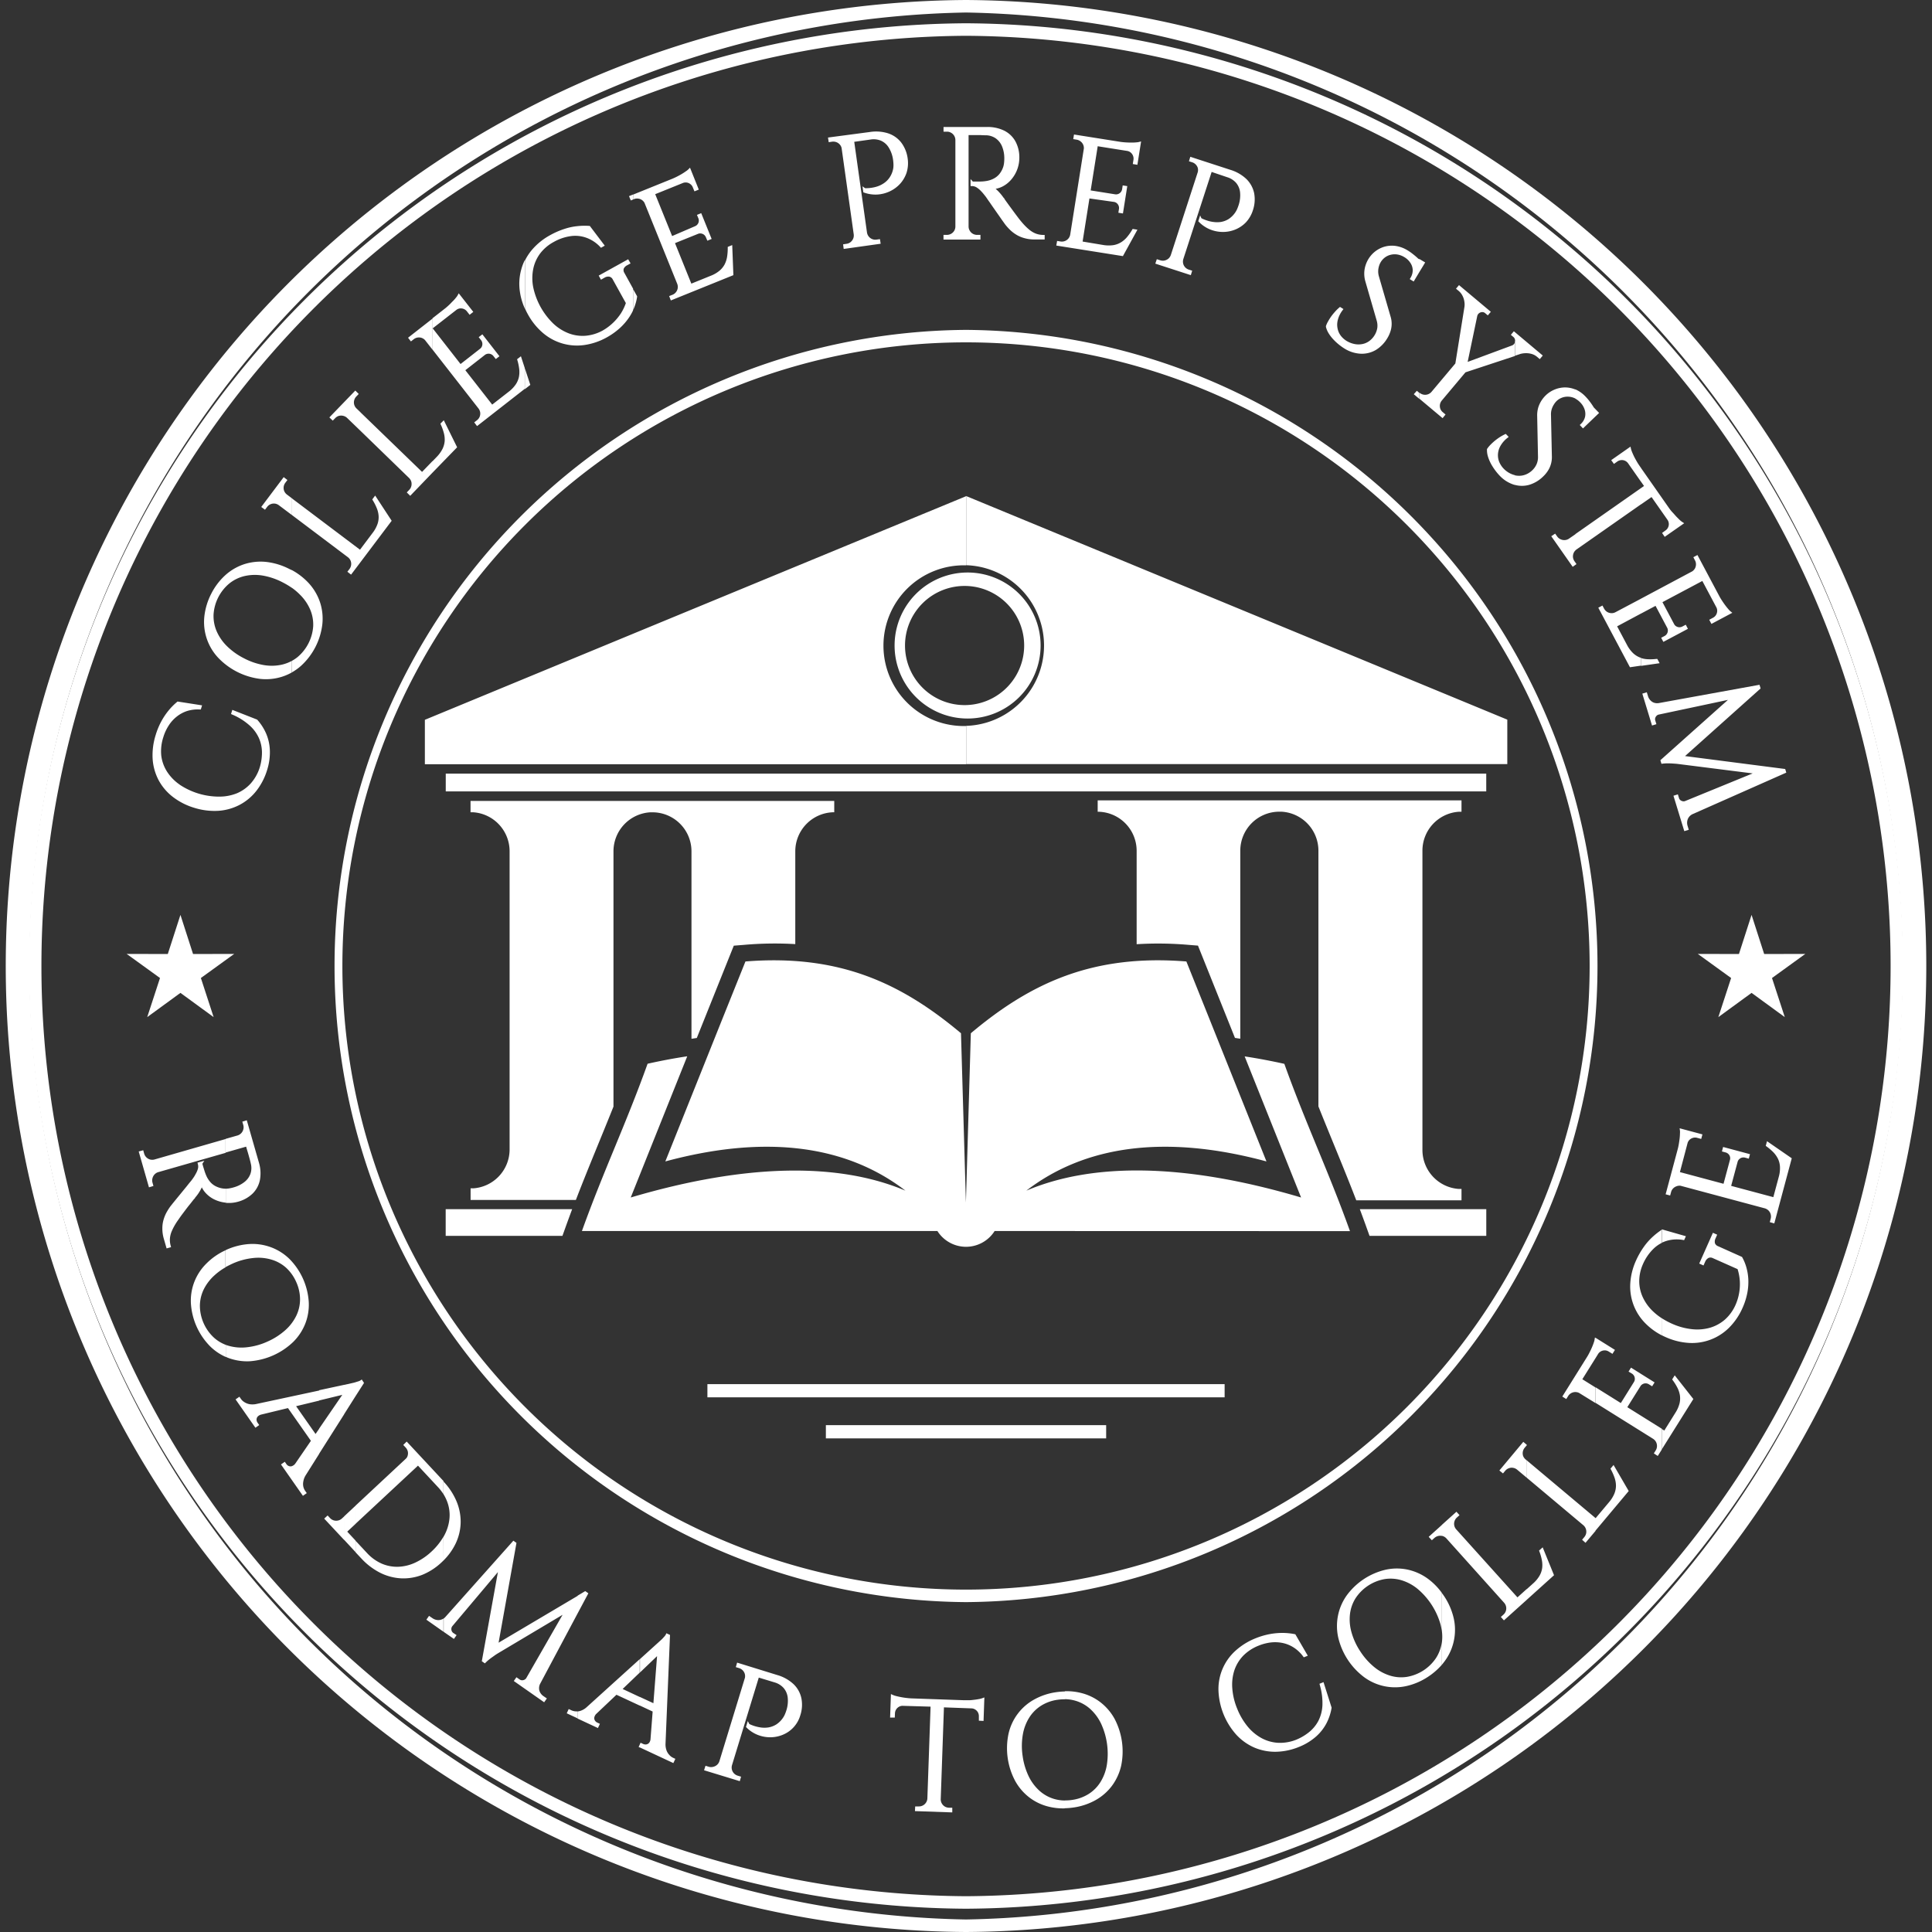
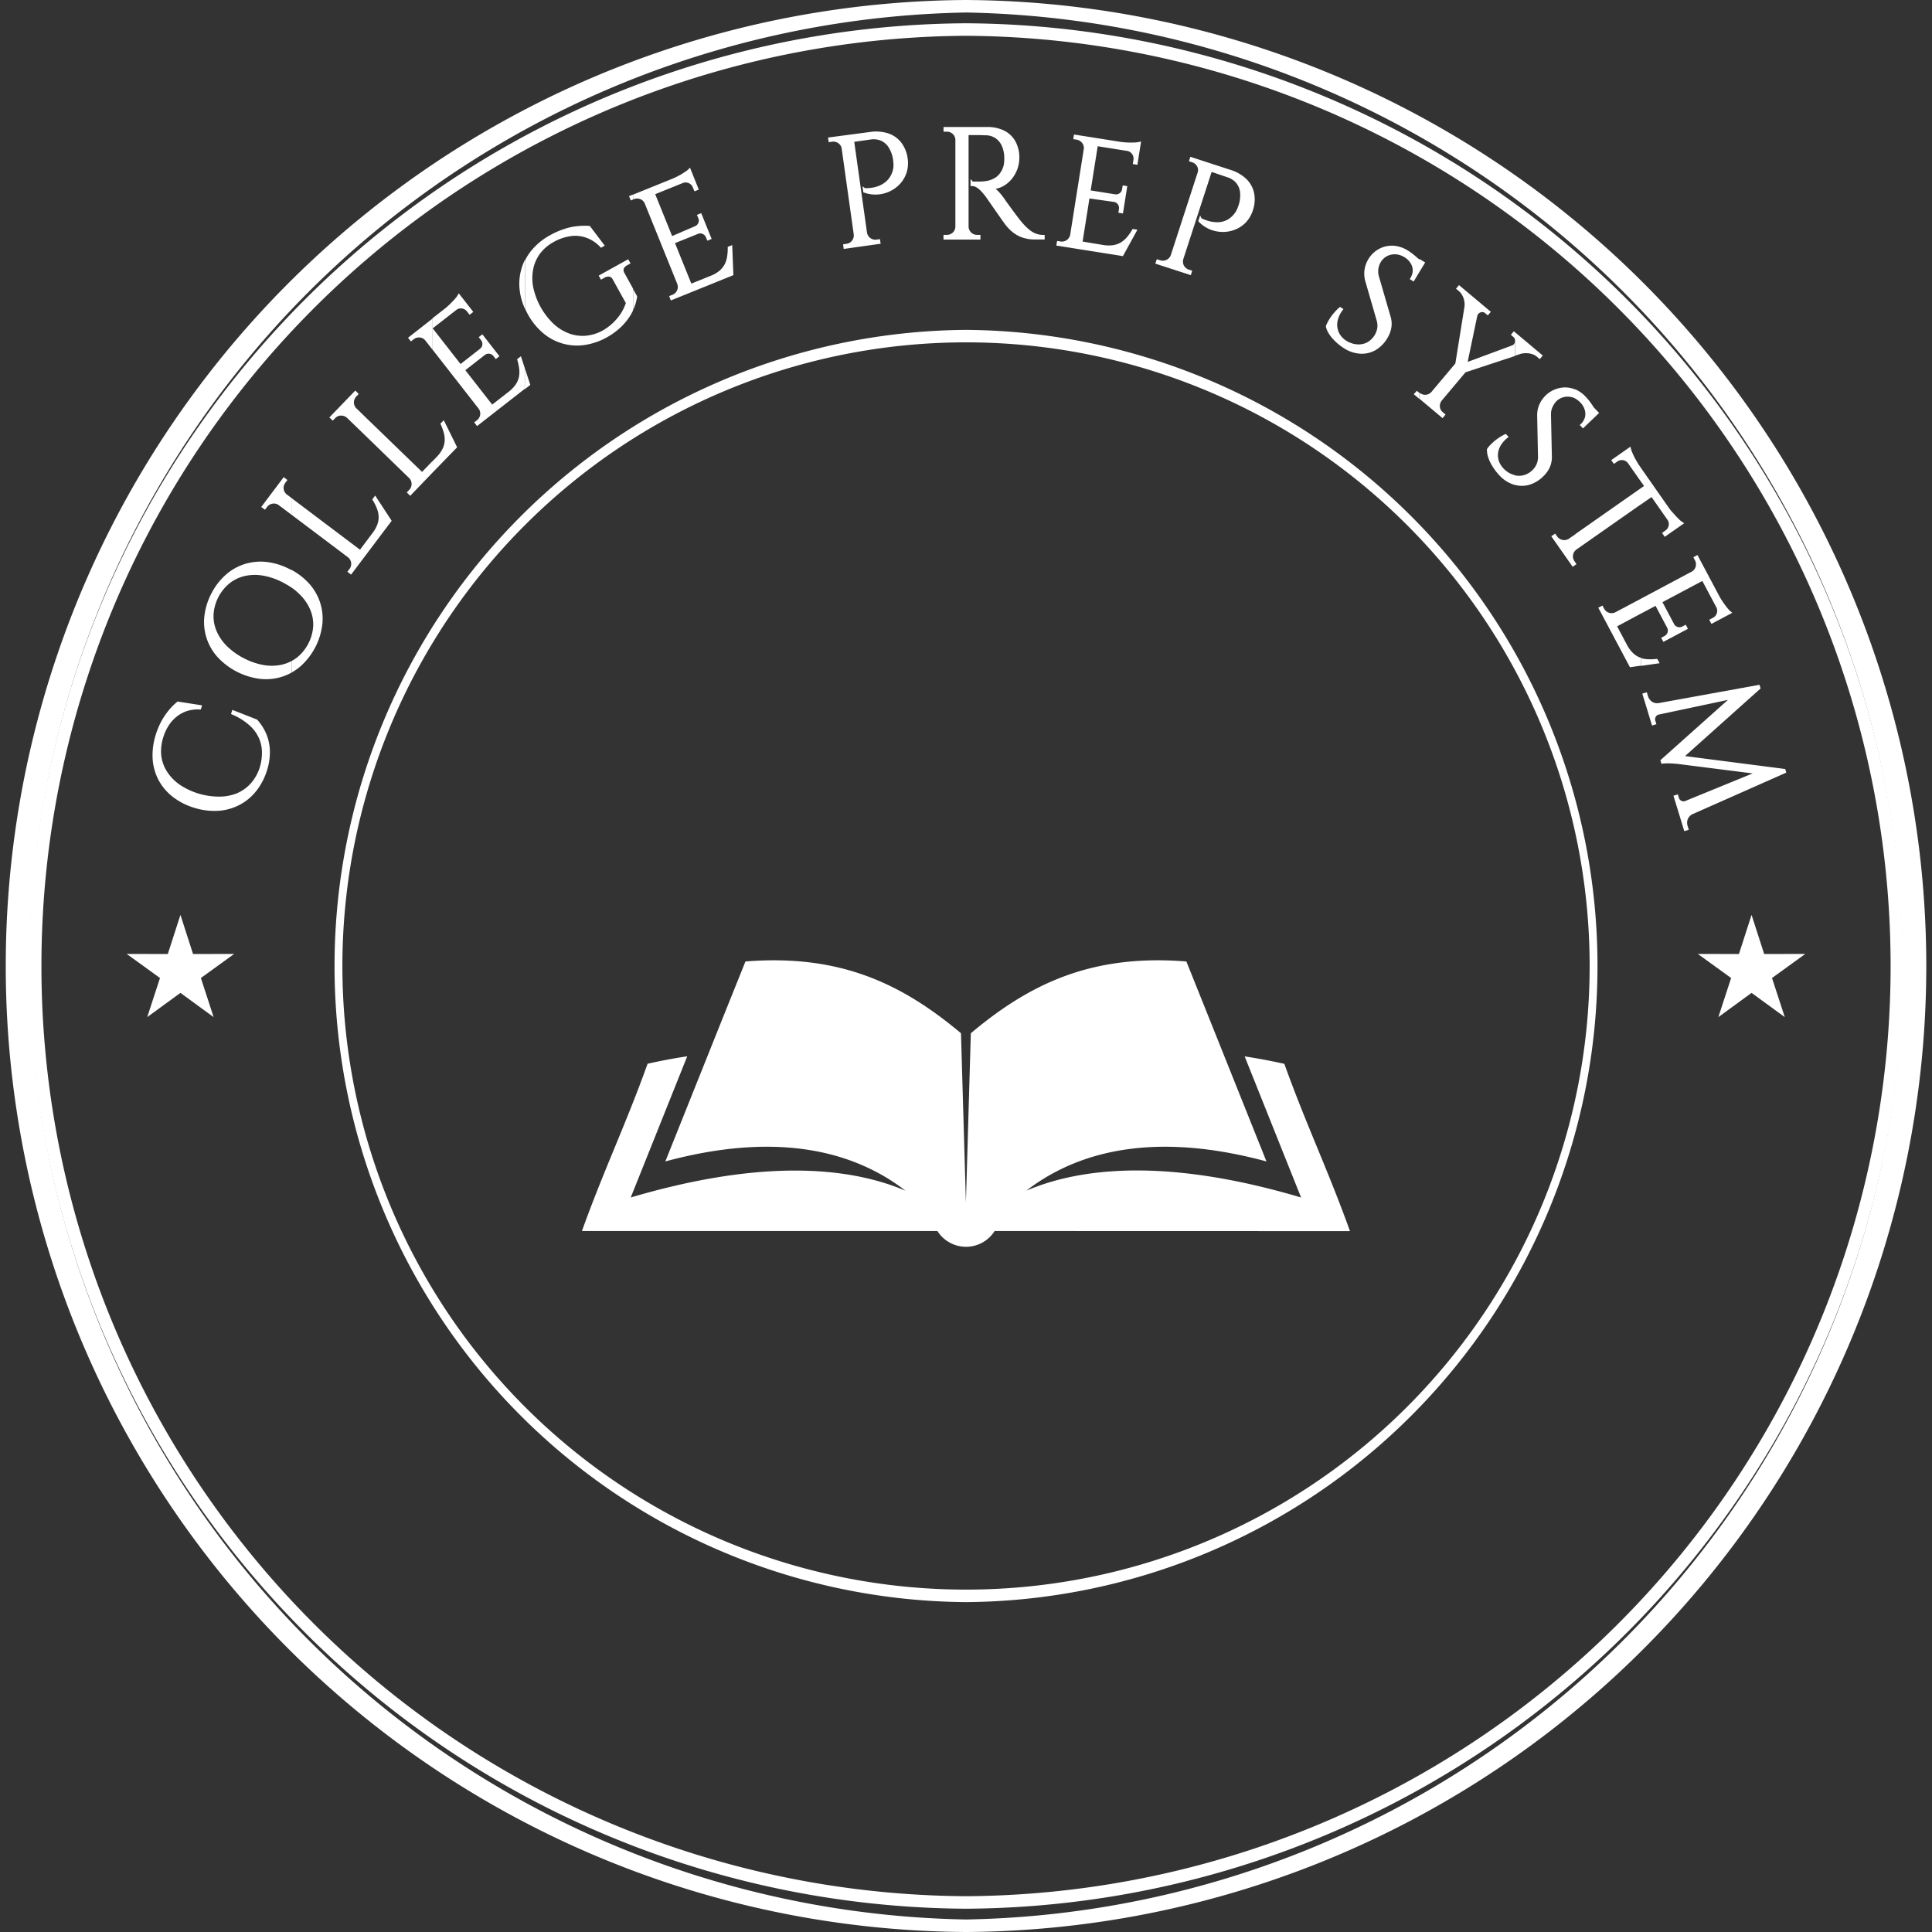
<svg xmlns="http://www.w3.org/2000/svg" id="Layer_1" data-name="Layer 1" viewBox="0 0 565.23 565.23">
  <rect x="0" y="0" width="565.23" height="565.23" fill="#333333" stroke="none" />
  <defs>
    <style>
      .cls-1, .cls-2 {
        fill: #fff;
      }

      .cls-2 {
        fill-rule: evenodd;
      }
    </style>
  </defs>
  <g>
    <path class="cls-1" d="M298.14,138.94a282.62,282.62,0,0,1,0,565.23v-3.66a279,279,0,0,0,0-557.91Zm0,0h0v3.66h0a279,279,0,0,0,0,557.91h0v3.66h0a282.62,282.62,0,0,1,0-565.23Z" transform="translate(-15.52 -138.94)" />
    <path class="cls-1" d="M298.14,145.75a275.81,275.81,0,0,1,0,551.61V693.7a272.15,272.15,0,0,0,0-544.29Zm0,0h0v3.66h0a272.15,272.15,0,0,0,0,544.29h0v3.66h0a275.81,275.81,0,0,1,0-551.61Z" transform="translate(-15.52 -138.94)" />
-     <path class="cls-1" d="M298.14,235.45a186.11,186.11,0,0,1,0,372.21V604a182.45,182.45,0,0,0,0-364.9Zm0,0h0v3.65h0a182.45,182.45,0,0,0,0,364.9h0v3.66h0a186.11,186.11,0,0,1,0-372.21Z" transform="translate(-15.52 -138.94)" />
+     <path class="cls-1" d="M298.14,235.45a186.11,186.11,0,0,1,0,372.21V604a182.45,182.45,0,0,0,0-364.9Zh0v3.65h0a182.45,182.45,0,0,0,0,364.9h0v3.66h0a186.11,186.11,0,0,1,0-372.21Z" transform="translate(-15.52 -138.94)" />
    <g>
      <polygon class="cls-2" points="52.79 267.66 56.48 279.11 68.51 279.08 58.77 286.13 62.5 297.57 52.79 290.48 43.07 297.57 46.81 286.13 37.06 279.08 49.09 279.11 52.79 267.66" />
      <polygon class="cls-2" points="512.44 267.66 516.13 279.11 528.16 279.08 518.42 286.13 522.16 297.57 512.44 290.48 502.72 297.57 506.46 286.13 496.72 279.08 508.75 279.11 512.44 267.66" />
    </g>
-     <path class="cls-2" d="M257.14,559.75h82v-3.87h-82v3.87Zm-34.66-12H373.8v-3.87H222.48Z" transform="translate(-15.52 -138.94)" />
-     <path class="cls-2" d="M298.14,284.05l95,39.24,63.36,26.19v13H298.14V351.3a23.51,23.51,0,0,0,0-47V284.05Zm0,86.43v-5.21h152.2v5.21Zm0-21.33a21.36,21.36,0,1,0,0-42.71v3.93a17.43,17.43,0,0,1,0,34.85v3.93ZM416.2,500.5h34.15v-7.8h-37q.88,2.35,1.74,4.73l1.1,3.07Zm15.47-25.15h0V387.82a11.41,11.41,0,0,1,10.63-11.39l.8,0v-3.33H336.66v3.33h.4a11.44,11.44,0,0,1,11,11.42v27.33a102.8,102.8,0,0,1,14.94.17l3,.24,10.82,27,1.56.24v-55a11.42,11.42,0,0,1,11.43-11.42h.62a11.43,11.43,0,0,1,10.81,11.41v74.82c3.66,9.16,7.52,18.24,11.07,27.46H443.1v-3.32l-.8,0A11.43,11.43,0,0,1,431.67,475.35ZM298.14,362.53H139.82v-13l63.36-26.19,95-39.24v20.24h0a23.51,23.51,0,1,0,0,47h0v11.23Zm0-56.09h0a21.36,21.36,0,0,0,0,42.71h0v-3.93h0a17.43,17.43,0,1,1,0-34.85h0v-3.93Zm0,58.83v5.21H145.93v-5.21ZM145.93,500.5h34.14l1.1-3.07q.86-2.37,1.74-4.73h-37v7.8Zm102.26-85.35V388a11.43,11.43,0,0,1,11-11.42h.4v-3.32H153.18v3.32l.8,0A11.43,11.43,0,0,1,164.61,388v87.38h0A11.41,11.41,0,0,1,154,486.6l-.8,0V490H184c3.52-9.16,7.36-18.2,11-27.31V388a11.43,11.43,0,0,1,10.81-11.41l.62,0A11.42,11.42,0,0,1,217.82,388v54.85l1.56-.24,10.82-27,3-.24A102.93,102.93,0,0,1,248.19,415.15Z" transform="translate(-15.52 -138.94)" />
    <path class="cls-2" d="M306.51,499.09a9.9,9.9,0,0,1-16.74,0h-104c6.41-17.84,12.81-31.1,19.21-48.94q5.9-1.32,11.6-2.18l-16.53,41.31c34.36-10.15,61.15-10.13,80.37-2-17-13.09-40.43-16.61-70.25-8.55l16.61-41.5,6.83-17c27.37-2.18,45.51,6.27,63.06,21l1.44,49.53h0l1.44-49.53c17.54-14.74,35.69-23.19,63.06-21l6.82,17,16.61,41.5c-29.82-8.06-53.24-4.54-70.25,8.55,19.22-8.17,46-8.19,80.38,2L379.66,448q5.71.87,11.61,2.18c6.4,17.84,12.8,31.1,19.2,48.94Z" transform="translate(-15.52 -138.94)" />
    <path class="cls-2" d="M495.63,333.71v-2.25a7.35,7.35,0,0,0,1.86.34,14.89,14.89,0,0,0,2.59-.08l.31,0,.67,1.25-5.43.78Zm0-15.24v-4.39l15-8a2.57,2.57,0,0,0,.79-.88,2.54,2.54,0,0,0,.28-1.15,2.39,2.39,0,0,0-.29-1.17l-.48-.92,1.2-.64,6.48,12.19c.25.44.52.88.8,1.3s.58.86.9,1.28.55.72.86,1.06a4.69,4.69,0,0,0,.62.64l.54.43-6.11,3.25-.64-1.21,1.12-.6a2.3,2.3,0,0,0,.84-.77,2.39,2.39,0,0,0,.36-1.06,2.26,2.26,0,0,0-.18-1.1l-4.16-7.82-11.67,6.2,3.41,6.41a1.59,1.59,0,0,0,.64.67,1.76,1.76,0,0,0,.86.26,1.9,1.9,0,0,0,.91-.21l1-.53.63,1.2-7.18,3.82-.64-1.2,1-.53a1.76,1.76,0,0,0,.67-.63,1.72,1.72,0,0,0,.28-.85,1.74,1.74,0,0,0-.17-.87l-3.43-6.46-4.24,2.25Zm0-32v-4.74l.87-.61-.87-1.24v-4l8.27,11.82c.3.41.62.82,1,1.21s.7.79,1.06,1.17.65.65,1,1a5.63,5.63,0,0,0,.72.57l.57.37L502.55,296l-.77-1.14,1-.73a2.14,2.14,0,0,0,.75-.88,2.16,2.16,0,0,0,.22-1.09,2.2,2.2,0,0,0-.35-1.09l-4.7-6.71-3.1,2.16Zm32.66,78.74-21.51-2.72-.49-.06c-.41-.05-.82-.07-1.23-.1s-1.05-.06-1.57-.06a12.73,12.73,0,0,0-1.51.08l-.38.05-.32-1.05,19.77-17.65L500.79,348a1.29,1.29,0,0,0-.62.35,1.6,1.6,0,0,0-.39.65,1.28,1.28,0,0,0,0,.7l.34,1.11-1.28.39L496,341.87l1.31-.4.35,1.13a2.93,2.93,0,0,0,.68,1.2,2.6,2.6,0,0,0,1.09.73,2.86,2.86,0,0,0,1.42.1l29.43-5.35.33,1.07-22.11,19.79,29.3,3.78.32,1.06L510.76,377.1a2.78,2.78,0,0,0-1.12.89,2.58,2.58,0,0,0-.5,1.22,3,3,0,0,0,.11,1.37l.34,1.12-1.31.4-3.17-10.36,1.29-.4.34,1.11a1.13,1.13,0,0,0,.4.58,1.43,1.43,0,0,0,.68.32,1.2,1.2,0,0,0,.7-.05Zm-32.66-89.31v4l-3.83-5.47a2.26,2.26,0,0,0-.91-.71,2.2,2.2,0,0,0-1.1-.17,2.36,2.36,0,0,0-1.09.4l-1,.72-.8-1.11,5.64-3.95.15.67a6.69,6.69,0,0,0,.29.86c.17.42.36.84.56,1.26s.49.94.75,1.4.52.88.81,1.3l.57.82Zm0,5.83v4.74l-18.94,13.26a3.71,3.71,0,0,0-.29.27v-4.8l19.23-13.47Zm0,32.31v4.39l-7,3.75,2.86,5.38a9.42,9.42,0,0,0,1.77,2.43,6.26,6.26,0,0,0,2,1.29l.42.14v2.25l-3.3.48-9.26-17.42,1.22-.63.48.91a2.61,2.61,0,0,0,.87.94,2.52,2.52,0,0,0,1.18.37,2.35,2.35,0,0,0,1.25-.26l7.56-4Zm-19.23-9.82v-.74l.34.49-.34.25Zm0-48.7v-2.68h0a9.23,9.23,0,0,1,3,2.14,14.7,14.7,0,0,1,1.3,1.54,18.5,18.5,0,0,1,1.1,1.62l1.56,1.61-.72.69-4,3.84-.94-1,.33-.32a4.19,4.19,0,0,0,1.2-2,4.09,4.09,0,0,0-.11-2.22,5.32,5.32,0,0,0-1.29-2.08A6,6,0,0,0,476.4,255.56Zm0-2.68v2.68l-.23-.1a4.92,4.92,0,0,0-1.89-.43,4.58,4.58,0,0,0-1.83.31,4.53,4.53,0,0,0-1.56,1,5.08,5.08,0,0,0-.77,1,5.48,5.48,0,0,0-.62,1.32,5.07,5.07,0,0,0-.22,1.64l.26,12.24a7.3,7.3,0,0,1-1.27,4.33,8.88,8.88,0,0,1-1.29,1.52,9.79,9.79,0,0,1-4.13,2.45,7.86,7.86,0,0,1-4.14,0V278a5.36,5.36,0,0,0,1,.13,5.13,5.13,0,0,0,2.09-.33,5.75,5.75,0,0,0,2-1.27,5.52,5.52,0,0,0,1.29-1.84,5.21,5.21,0,0,0,.39-2.06l-.24-12a8.19,8.19,0,0,1,.31-2.46,8.51,8.51,0,0,1,.92-2,9,9,0,0,1,1.26-1.55,8.27,8.27,0,0,1,2.54-1.68,8.06,8.06,0,0,1,3-.65,7.93,7.93,0,0,1,3.15.61Zm0,42.36V300a2.36,2.36,0,0,0-.49.72,2.71,2.71,0,0,0-.2,1.23,2.5,2.5,0,0,0,.44,1.18l.25.35v.74l-.77.55-6.27-8.95,1.14-.76.59.83a2.39,2.39,0,0,0,1,.82,2.49,2.49,0,0,0,1.2.24,2.45,2.45,0,0,0,1.18-.37l2-1.38Zm-17.69-52.18v-3.94a1.58,1.58,0,0,0,.05-.72,1.05,1.05,0,0,0-.05-.19v-2.07l8.17,6.86-.88,1.05-.84-.71a4.15,4.15,0,0,0-1.48-.79,5.6,5.6,0,0,0-1.68-.24,6.25,6.25,0,0,0-1.62.2Zm0-6.92v2.07a1.28,1.28,0,0,0-.38-.6l-.79-.67.88-1.05.29.25Zm0,3a1.17,1.17,0,0,1-.09.24,1.33,1.33,0,0,1-.72.66l0,0-13,4.82,2.8-13.39a1.43,1.43,0,0,1,.53-.85,1.54,1.54,0,0,1,.92-.33,1.24,1.24,0,0,1,.86.3l.79.66.88-1.05-9.31-7.81-.88,1.05.83.69a4.43,4.43,0,0,1,1.05,1.34,5.21,5.21,0,0,1,.55,1.64,5.06,5.06,0,0,1,.05,1.6l-2.67,16.61-7,8.33a2.49,2.49,0,0,1-1.05.7,2.48,2.48,0,0,1-2.39-.45l0,0v1.79l6.71,5.63.86-1.07-.78-.66a2.35,2.35,0,0,1-.74-1,2.61,2.61,0,0,1-.12-1.24,2.5,2.5,0,0,1,.52-1.16l6.95-8.28,14.51-4.79v-3.94Zm0,38.85v2.87l-.31-.09a9.81,9.81,0,0,1-4.15-2.64,16.39,16.39,0,0,1-1.26-1.5,17.77,17.77,0,0,1-1.22-1.88,12.18,12.18,0,0,1-.9-2.1,6.52,6.52,0,0,1-.32-2.15v-.13l.07-.11a7.55,7.55,0,0,1,.88-1.08c.39-.41.81-.79,1.24-1.16a17.46,17.46,0,0,1,1.47-1.09,13.79,13.79,0,0,1,1.54-.87l.3-.14.85.88-.38.31a7.93,7.93,0,0,0-2,2.28,5.53,5.53,0,0,0-.75,2.44,5.17,5.17,0,0,0,.41,2.39,6.44,6.44,0,0,0,1.54,2.15,6.83,6.83,0,0,0,1.89,1.25,6.47,6.47,0,0,0,1.1.37ZM430.8,218.48v-3.76l1.67,1-.51.86Zm0-3.76v3.76l-1.69,2.82-1.15-.7.23-.39a4.23,4.23,0,0,0,.64-2.26,4,4,0,0,0-.69-2.11,5.3,5.3,0,0,0-1.78-1.68,5.63,5.63,0,0,0-2-.76,4.93,4.93,0,0,0-1.95.07,4.59,4.59,0,0,0-1.68.77,4.82,4.82,0,0,0-1.25,1.37,5,5,0,0,0-.5,1.13,5.23,5.23,0,0,0-.25,1.42,5.13,5.13,0,0,0,.21,1.65l3.41,11.75a7.16,7.16,0,0,1-.1,4.51,8.78,8.78,0,0,1-.85,1.81,9.85,9.85,0,0,1-3.35,3.44,8.11,8.11,0,0,1-4.32,1.11A9.85,9.85,0,0,1,409,241a16.49,16.49,0,0,1-1.61-1.12,15.81,15.81,0,0,1-1.66-1.51,11.17,11.17,0,0,1-1.42-1.79,6.55,6.55,0,0,1-.87-2l0-.13,0-.12a7.24,7.24,0,0,1,.57-1.27,16.66,16.66,0,0,1,.9-1.45,15.4,15.4,0,0,1,1.14-1.42,11.44,11.44,0,0,1,1.26-1.25l.25-.21,1,.63-.29.4a7.77,7.77,0,0,0-1.34,2.72,5.46,5.46,0,0,0-.09,2.54,5.19,5.19,0,0,0,1,2.21,6.29,6.29,0,0,0,2.05,1.68,7.08,7.08,0,0,0,2.15.72,5.92,5.92,0,0,0,2.14-.05,5.09,5.09,0,0,0,1.94-.87,6,6,0,0,0,2.35-3.85,5.27,5.27,0,0,0-.17-2.09l-3.32-11.48a8.1,8.1,0,0,1-.33-2.45,7.86,7.86,0,0,1,.36-2.21,8.57,8.57,0,0,1,.81-1.83,8.31,8.31,0,0,1,2-2.28,8.16,8.16,0,0,1,2.75-1.41,8.05,8.05,0,0,1,3.24-.22,9.25,9.25,0,0,1,3.48,1.27,14.79,14.79,0,0,1,1.65,1.16,18.53,18.53,0,0,1,1.49,1.28l.25.16Zm0,39.16v1.79l-1.66-1.4.9-1,.76.64ZM200.71,229.71v-6.25l1.2,2.16v.15a13.65,13.65,0,0,1-.75,2.89,9.69,9.69,0,0,1-.44,1.05Zm0-32.4.28-.11a2.45,2.45,0,0,1,1.2-.16,2.42,2.42,0,0,1,1.9,1.28L213.66,222a2.5,2.5,0,0,1,.13,1.27,2.54,2.54,0,0,1-.5,1.14,2.47,2.47,0,0,1-1,.76l-1,.39.49,1.28,18.3-7.4-.34-8.8-1.31.53v.31a16.13,16.13,0,0,1-.19,2.59,7.6,7.6,0,0,1-.72,2.22,6.32,6.32,0,0,1-1.49,1.84,9.23,9.23,0,0,1-2.6,1.5l-5.65,2.29L213,210.07l6.78-2.73a1.6,1.6,0,0,1,.89-.08,1.74,1.74,0,0,1,.82.36,1.76,1.76,0,0,1,.55.74l.43,1,1.25-.51-3.05-7.55-1.25.51.42,1a1.78,1.78,0,0,1-1,2.32L212.16,208l-4.95-12.25,8.21-3.32a2.32,2.32,0,0,1,1.11-.07,2.27,2.27,0,0,1,1,.47,2.16,2.16,0,0,1,.68.92l.48,1.17,1.27-.51L217.39,188l-.49.49a4.14,4.14,0,0,1-.7.55c-.37.27-.75.51-1.14.75s-.9.52-1.37.76-.91.45-1.38.65l-11.6,4.69v1.47ZM268.65,194h.42a10.87,10.87,0,0,0,1.39-.12,9.69,9.69,0,0,0,1.86-.44,7.73,7.73,0,0,0,1.93-1,6.17,6.17,0,0,0,1.61-1.69,6.81,6.81,0,0,0,1-2.63,6.51,6.51,0,0,0,.05-1.17,11.86,11.86,0,0,0-.14-1.45,9.12,9.12,0,0,0-1.22-3.36,5.09,5.09,0,0,0-2.21-2,5.53,5.53,0,0,0-3.14-.38l-4.76.67,3.73,26.56a2.5,2.5,0,0,0,.52,1.16,2.45,2.45,0,0,0,1,.74,2.39,2.39,0,0,0,1.27.15l1-.14.21,1.35-10.82,1.52-.17-1.35,1-.15a2.39,2.39,0,0,0,1.17-.49,2.66,2.66,0,0,0,.77-1,2.47,2.47,0,0,0,.17-1.26l-3.55-25.28a2.33,2.33,0,0,0-.56-1.05,2.42,2.42,0,0,0-1-.67,2.62,2.62,0,0,0-1.21-.13l-1,.15-.21-1.36L270,177.56a11.67,11.67,0,0,1,5.35.39,8,8,0,0,1,3.84,2.7,9.91,9.91,0,0,1,1.89,4.73,9.4,9.4,0,0,1-.32,4.05,9.14,9.14,0,0,1-1.88,3.25,9.6,9.6,0,0,1-3,2.22,10,10,0,0,1-3.64.95,9.85,9.85,0,0,1-3.88-.55l-.26-.09-.25-1.76.76.55Zm38.16.18.09.08a12.46,12.46,0,0,1,1.2,1.21,14.91,14.91,0,0,1,1,1.28c.39.39.16.21.46.65l1.08,1.5,1.43,1.95q.74,1,1.5,2c.4.52.8,1,1.25,1.51a16.25,16.25,0,0,0,1.78,1.74,7.16,7.16,0,0,0,1.87,1.14,6.06,6.06,0,0,0,2.23.43h.45V209h-3a10.53,10.53,0,0,1-3-.41,8.93,8.93,0,0,1-2.32-1,10.41,10.41,0,0,1-1.76-1.35,16.86,16.86,0,0,1-1.28-1.39c-.22-.27-.42-.56-.62-.84-.38-.52-.75-1.05-1.11-1.58l-1.37-1.95c-.44-.64-.9-1.28-1.34-1.93s-.72-1-1.07-1.54c-.17-.24-.33-.49-.52-.72-.39-.49-.79-1-1.22-1.43a6.38,6.38,0,0,0-1.29-1.08,2.62,2.62,0,0,0-1.33-.4h-.45v-2.05l.66.72h1l1.23,0a11.6,11.6,0,0,0,1.86-.18,6.87,6.87,0,0,0,1.92-.63,5.28,5.28,0,0,0,1.69-1.3,6.63,6.63,0,0,0,1.24-2.31,6.35,6.35,0,0,0,.21-1.14,11.72,11.72,0,0,0,.06-1.45,9.11,9.11,0,0,0-.72-3.42,5.4,5.4,0,0,0-1.8-2.21,5.18,5.18,0,0,0-2.72-.89q-.88,0-1.77-.06c-.56,0-1.13,0-1.69,0l-1.39,0h-.36v26.77a2.35,2.35,0,0,0,.36,1.23,2.45,2.45,0,0,0,.88.87,2.55,2.55,0,0,0,1.23.33h1l0,1.37H291.55l0-1.37h1a2.55,2.55,0,0,0,1.24-.33,2.53,2.53,0,0,0,.89-.86,2.46,2.46,0,0,0,.35-1.21V179.88a2.46,2.46,0,0,0-1.24-2.09,2.32,2.32,0,0,0-1.23-.33h-1l0-1.37h12.79a11,11,0,0,1,5,1.09,7.67,7.67,0,0,1,3.25,3.13,9.78,9.78,0,0,1,1.14,4.83,9.78,9.78,0,0,1-2.34,6.3,8.4,8.4,0,0,1-2.59,2.07,7.35,7.35,0,0,1-2,.67Zm29.87-12.53-2.07,13,7.17,1.14a1.8,1.8,0,0,0,.92-.11,1.86,1.86,0,0,0,.73-.54,1.83,1.83,0,0,0,.38-.85l.17-1.11,1.34.21-1.27,8-1.34-.21.18-1.12a1.81,1.81,0,0,0-.1-.92,1.86,1.86,0,0,0-.51-.73,1.72,1.72,0,0,0-.8-.39L334.25,197l-2,12.61,6,1a9.73,9.73,0,0,0,3,.05,6.26,6.26,0,0,0,2.22-.82,7.39,7.39,0,0,0,1.77-1.53,15.55,15.55,0,0,0,1.49-2.12l.16-.27,1.4.22-4.25,7.73-19.49-3.09.24-1.35,1,.16a2.5,2.5,0,0,0,1.27-.13,2.46,2.46,0,0,0,1.56-1.87l4-25.23a2.45,2.45,0,0,0-1-2.08,2.51,2.51,0,0,0-1.11-.48l-1-.16.22-1.35,13.63,2.16c.51.07,1,.12,1.52.15s1,.05,1.56.05.92,0,1.37-.05a5.16,5.16,0,0,0,.88-.11l.67-.17-1.08,6.83-1.35-.22.2-1.25a2.31,2.31,0,0,0-.75-2.06,2.11,2.11,0,0,0-1-.51l-8.75-1.39ZM367,202.78l.36.18a12.18,12.18,0,0,0,1.31.5,9.2,9.2,0,0,0,1.87.42,7.75,7.75,0,0,0,2.15,0,6.42,6.42,0,0,0,2.19-.8,7.08,7.08,0,0,0,2-1.94,6.85,6.85,0,0,0,.56-1,13.24,13.24,0,0,0,.51-1.37,9.09,9.09,0,0,0,.37-3.55,5.13,5.13,0,0,0-1.12-2.73,5.6,5.6,0,0,0-2.66-1.71L370,189.24l-8.29,25.51a2.61,2.61,0,0,0-.05,1.27,2.52,2.52,0,0,0,.57,1.1,2.56,2.56,0,0,0,1.08.7l1,.31-.4,1.31-10.39-3.37.44-1.3,1,.32a2.49,2.49,0,0,0,1.27.07,2.74,2.74,0,0,0,1.12-.55,2.55,2.55,0,0,0,.71-1.06l7.89-24.28a2.52,2.52,0,0,0,0-1.19,2.48,2.48,0,0,0-.59-1,2.43,2.43,0,0,0-1-.64l-1-.32.4-1.31,11.77,3.83a11.76,11.76,0,0,1,4.64,2.68,8.13,8.13,0,0,1,2.26,4.11,9.9,9.9,0,0,1-.38,5.09,9.25,9.25,0,0,1-2.05,3.5,9.11,9.11,0,0,1-3.12,2.09,9.56,9.56,0,0,1-3.66.69,10,10,0,0,1-3.69-.74,9.67,9.67,0,0,1-3.24-2.19l-.2-.2.55-1.7Zm-166.25-6.94v1.47l-.68.28-.52-1.27,1.2-.48Zm0,27.62v6.25a15.07,15.07,0,0,1-1.17,2.07,17.15,17.15,0,0,1-2.67,3.1,20.43,20.43,0,0,1-3.91,2.79,19,19,0,0,1-6.59,2.22,15.29,15.29,0,0,1-12-3.5,19.23,19.23,0,0,1-4.45-5.49c-.31-.55-.59-1.12-.85-1.71V215.14a15.59,15.59,0,0,1,1.95-3,18.79,18.79,0,0,1,5.37-4.38,23.38,23.38,0,0,1,4.23-1.85,17.54,17.54,0,0,1,3.79-.81,19.41,19.41,0,0,1,3.41-.07l.21,0,4.38,5.78-1.1.62-.25-.26a10.38,10.38,0,0,0-4-2.66,9.52,9.52,0,0,0-4.58-.49,14,14,0,0,0-5,1.71,12.34,12.34,0,0,0-4,3.4,11.31,11.31,0,0,0-2,4.52,13.85,13.85,0,0,0,0,5.33,20.79,20.79,0,0,0,5.91,10.66,13.76,13.76,0,0,0,4.5,2.83,11.39,11.39,0,0,0,4.91.7,12.56,12.56,0,0,0,5-1.53,15.37,15.37,0,0,0,3-2.23,15.67,15.67,0,0,0,2.34-2.8,14.45,14.45,0,0,0,1.44-3l-3.83-6.91a1.49,1.49,0,0,0-1-.82,2.13,2.13,0,0,0-1.45.32l-1,.57-.66-1.2,8.62-4.78L200,216l-1,.55a2.11,2.11,0,0,0-1,1,1.5,1.5,0,0,0,.2,1.25l2.53,4.58ZM169.06,252.8v-6.15l1.61,4.89Zm0-37.66v14.05a17.93,17.93,0,0,1-1.45-5,15.58,15.58,0,0,1,.41-6.41,14.54,14.54,0,0,1,1-2.66Zm0,31.51-1.14-3.48-1.12.87.09.3a15.7,15.7,0,0,1,.53,2.54,7.59,7.59,0,0,1-.08,2.33,6.25,6.25,0,0,1-.93,2.19,9.47,9.47,0,0,1-2.08,2.16l-4.81,3.75-7.86-10.06,5.77-4.51a1.71,1.71,0,0,1,.83-.31,1.66,1.66,0,0,1,.88.12,1.78,1.78,0,0,1,.74.56l.69.88,1.07-.83-5-6.41-1.07.83.7.89a1.82,1.82,0,0,1,.26,1.75,1.73,1.73,0,0,1-.55.75l-5.72,4.47L142.11,235l7-5.45a2.23,2.23,0,0,1,1-.38,2.49,2.49,0,0,1,1.11.17,2.3,2.3,0,0,1,.91.7l.78,1,1.08-.85-4.26-5.44-.33.6a4.72,4.72,0,0,1-.52.72c-.28.36-.59.7-.9,1s-.72.76-1.1,1.11-.75.69-1.15,1l-3.7,2.89v9.11l13.5,17.29a2.51,2.51,0,0,1,.48,1.18,2.46,2.46,0,0,1-.17,1.23,2.49,2.49,0,0,1-.77,1l-.81.63.83,1.09,13.94-10.89v-6.15Zm-27,30.56v-3.33l1.18-1.22a9.55,9.55,0,0,0,1.76-2.43,6.34,6.34,0,0,0,.62-2.3,7.49,7.49,0,0,0-.25-2.31,15.22,15.22,0,0,0-.88-2.45l-.13-.28,1-1,3.9,7.91Zm0-45.07v9.11l-2.22-2.84a2.54,2.54,0,0,0-1-.63,2.48,2.48,0,0,0-1.18-.08,2.44,2.44,0,0,0-1.1.49l-.82.64-.84-1.08,7.17-5.61Zm0,41.74v3.33L135.53,284l-1-1,.71-.74a2.4,2.4,0,0,0,.62-1.11,2.64,2.64,0,0,0,0-1.25,2.6,2.6,0,0,0-.64-1.1L121,265v-5.41L139,277l3.05-3.16ZM121,303.39l9.11-12.09-4.83-7.38-.85,1.13.16.27a15.28,15.28,0,0,1,1.17,2.32,7.31,7.31,0,0,1,.53,2.26,6.11,6.11,0,0,1-.33,2.36,9.47,9.47,0,0,1-1.45,2.62L121,299.55Zm0-43.77V265l-3.94-3.8a2.45,2.45,0,0,0-1.12-.6,2.64,2.64,0,0,0-1.25,0,2.45,2.45,0,0,0-1.09.66l-.72.74-1-.94,7.59-7.86,1,1-.71.74a2.44,2.44,0,0,0-.62,1.12,2.48,2.48,0,0,0,0,1.24,2.45,2.45,0,0,0,.64,1.1l1.24,1.19Zm0,39.93v3.84l-2.77,3.67-1.08-.85.62-.81a2.48,2.48,0,0,0,.32-2.42,2.46,2.46,0,0,0-.76-1l-16.39-12.35v-4.87l19.9,15,.16-.2Zm-20.06,36.09a15.67,15.67,0,0,0,2.69-1.94,19.53,19.53,0,0,0,6.2-12.18,15.48,15.48,0,0,0-.67-6.34,15.69,15.69,0,0,0-3.24-5.55,19.23,19.23,0,0,0-5-3.9v5.18a17.72,17.72,0,0,1,2.35,2,13.69,13.69,0,0,1,3,4.37,11.21,11.21,0,0,1,.88,4.85,12.93,12.93,0,0,1-4.63,9.09,11.66,11.66,0,0,1-1.6,1.06ZM68.06,368.49A20.82,20.82,0,0,0,79.7,372,13.76,13.76,0,0,0,84.89,371a11.58,11.58,0,0,0,4-2.87,12.75,12.75,0,0,0,2.57-4.51,15.08,15.08,0,0,0,.7-4.48,10.66,10.66,0,0,0-.86-4.2,11,11,0,0,0-2.76-3.76A18.22,18.22,0,0,0,83.48,348l-.37-.16.38-1.22,7.26,2.85.07.08a15,15,0,0,1,2.56,4,13.59,13.59,0,0,1,1.09,4.91,17,17,0,0,1-.81,5.78,18.7,18.7,0,0,1-3.15,6.09,15.28,15.28,0,0,1-4.87,4.07,15.62,15.62,0,0,1-6.19,1.75,19.75,19.75,0,0,1-7.08-.87,19.37,19.37,0,0,1-6.27-3.19,15.34,15.34,0,0,1-4.16-4.87,15.58,15.58,0,0,1-1.76-6.18,19.6,19.6,0,0,1,.88-7.05,21.19,21.19,0,0,1,1.65-4,19.9,19.9,0,0,1,2.16-3.22,18.29,18.29,0,0,1,2.44-2.46l.16-.13,7.17,1.12-.37,1.2h-.35a10.64,10.64,0,0,0-3.68.46,9.73,9.73,0,0,0-3,1.62,10.49,10.49,0,0,0-2.36,2.61,13.4,13.4,0,0,0-1.59,3.46A13.18,13.18,0,0,0,62.7,360a11.23,11.23,0,0,0,1.68,4.68,13.41,13.41,0,0,0,3.68,3.79Zm32.86-83.74v4.87l-3.83-2.88a2.47,2.47,0,0,0-1.18-.47,2.51,2.51,0,0,0-1.24.19,2.45,2.45,0,0,0-1,.79l-.62.82-1.1-.81,6.57-8.73,1.09.84-.62.82a2.48,2.48,0,0,0-.48,1.19,2.56,2.56,0,0,0,.16,1.23,2.58,2.58,0,0,0,.77,1l1.49,1.12Zm0,21v5.18a24.3,24.3,0,0,0-2.68-1.6,20,20,0,0,0-5.86-2,13.7,13.7,0,0,0-5.3.14,11.2,11.2,0,0,0-4.44,2.15A12.88,12.88,0,0,0,78,318.71a11.21,11.21,0,0,0,.88,4.85,13.84,13.84,0,0,0,3,4.38,19.85,19.85,0,0,0,5,3.58,19.57,19.57,0,0,0,5.86,2,13.7,13.7,0,0,0,5.3-.14,11.58,11.58,0,0,0,2.84-1.08v3.38a15,15,0,0,1-2.84,1.24,15.54,15.54,0,0,1-6.39.64,20.43,20.43,0,0,1-12.43-6.33,15.27,15.27,0,0,1-3.92-11.89,19,19,0,0,1,2-6.65,18.77,18.77,0,0,1,4.2-5.53,15.46,15.46,0,0,1,5.53-3.18,15.71,15.71,0,0,1,6.39-.64,19.58,19.58,0,0,1,6.77,2.07Z" transform="translate(-15.52 -138.94)" />
-     <path class="cls-2" d="M501.68,563v-6l.75.47,3.23-5.18a9.29,9.29,0,0,0,1.22-2.73,6.31,6.31,0,0,0,.12-2.37,7.5,7.5,0,0,0-.72-2.22,14.79,14.79,0,0,0-1.37-2.21l-.18-.25.75-1.2,5.45,6.93L501.68,563Zm0-33.41v-5a21.94,21.94,0,0,0,2.94,1.59,19.16,19.16,0,0,0,5.93,1.63,13.73,13.73,0,0,0,5.3-.44,11.63,11.63,0,0,0,4.34-2.39,12.54,12.54,0,0,0,3.06-4.23,15.07,15.07,0,0,0,1.26-7.25,14.48,14.48,0,0,0-.64-3.26l-7.22-3.21a1.49,1.49,0,0,0-1.27-.07,2.21,2.21,0,0,0-1,1.13l-.48,1.08-1.25-.56,4-9,1.25.55-.46,1.05a2.09,2.09,0,0,0-.19,1.45,1.53,1.53,0,0,0,.91.87l7,3.14.08.13a13.55,13.55,0,0,1,1.15,2.75A15.64,15.64,0,0,1,527,513a16.83,16.83,0,0,1-.26,4.07,19.85,19.85,0,0,1-1.45,4.58,18.89,18.89,0,0,1-3.92,5.74,15.35,15.35,0,0,1-11.7,4.44,19.46,19.46,0,0,1-6.86-1.71c-.39-.17-.78-.36-1.17-.56Zm0-27.06a9.87,9.87,0,0,1,1.43-.56,10.44,10.44,0,0,1,4.78-.27l.34.06.52-1.15-7-2-.09.06v3.85ZM507,481.85l12.76,3.42,1.88-7a1.64,1.64,0,0,0,0-.93,1.67,1.67,0,0,0-.45-.77,1.84,1.84,0,0,0-.81-.47l-1.09-.29.35-1.31,7.86,2.11-.35,1.31-1.09-.3a1.91,1.91,0,0,0-.92,0,1.78,1.78,0,0,0-.78.44,1.65,1.65,0,0,0-.47.75l-1.9,7.07,12.34,3.3,1.58-5.89a9.35,9.35,0,0,0,.36-3,6.18,6.18,0,0,0-.57-2.31,7.93,7.93,0,0,0-1.34-1.91,16,16,0,0,0-2-1.71l-.25-.18.37-1.37,7.24,5-5.11,19.06-1.32-.38.27-1a2.51,2.51,0,0,0-.61-2.37,2.54,2.54,0,0,0-1.09-.66l-24.67-6.61A2.37,2.37,0,0,0,506,486a2.6,2.6,0,0,0-1,.64,2.42,2.42,0,0,0-.59,1.06l-.27,1-1.32-.35,3.57-13.33c.13-.5.23-1,.31-1.5s.16-1,.22-1.55.08-.91.09-1.36a5.29,5.29,0,0,0,0-.89l-.1-.69,6.68,1.79-.36,1.33-1.22-.33a2.2,2.2,0,0,0-1.14,0,2.32,2.32,0,0,0-1,.53,2.19,2.19,0,0,0-.61.93Zm-5.27,16.84v3.85a9.68,9.68,0,0,0-2.52,1.8,14.09,14.09,0,0,0-3,4.38,12.29,12.29,0,0,0-1.11,5.1,11.16,11.16,0,0,0,1.12,4.81,13.67,13.67,0,0,0,3.22,4.25,16.49,16.49,0,0,0,2.26,1.73v5a18.69,18.69,0,0,1-4.69-3.4,15.26,15.26,0,0,1-4.54-11.66,19,19,0,0,1,1.65-6.74,23.68,23.68,0,0,1,2.26-4,18.24,18.24,0,0,1,2.55-2.93,20.23,20.23,0,0,1,2.68-2.11l.09-.05Zm0,58.28v6l-1.21,1.93-1.15-.75.54-.86a2.43,2.43,0,0,0,.38-1.22,2.56,2.56,0,0,0-.26-1.22,2.51,2.51,0,0,0-.85-.95l-16.8-10.5v-4.56l7.33,4.58,3.84-6.16a1.68,1.68,0,0,0,.26-.89,1.81,1.81,0,0,0-.84-1.56l-1-.6.72-1.15,6.9,4.32-.72,1.14-.95-.59a1.78,1.78,0,0,0-.89-.27,1.68,1.68,0,0,0-.87.19,1.64,1.64,0,0,0-.67.58l-3.88,6.2,10.08,6.3ZM482.33,586.8v-3.69l0,0,3.92-4.67a9.41,9.41,0,0,0,1.58-2.54,6.25,6.25,0,0,0,.46-2.34,7.46,7.46,0,0,0-.41-2.29,16.24,16.24,0,0,0-1.05-2.38l-.15-.27.91-1.08,4.43,7.62-9.73,11.6Zm0-50.55v-5.92l5.66,3.54-.73,1.16-1.07-.67a2.26,2.26,0,0,0-1.09-.35,2.46,2.46,0,0,0-1.1.22,2.38,2.38,0,0,0-.86.71Zm0-5.92v5.92l-3.88,6.2,3.88,2.43v4.56l-4.86-3a2.6,2.6,0,0,0-1.16-.24,2.51,2.51,0,0,0-1.14.33,2.41,2.41,0,0,0-.87.84l-.55.88-1.16-.73,7.31-11.7a14.69,14.69,0,0,0,.73-1.35q.36-.69.66-1.41c.18-.42.35-.84.49-1.28a4.31,4.31,0,0,0,.24-.85l.11-.68.2.12Zm0,52.78v3.69l-2.95,3.51-1-.9.65-.78a2.51,2.51,0,0,0,.55-1.15,2.65,2.65,0,0,0-.1-1.25,2.52,2.52,0,0,0-.71-1.05l-16.56-13.9V566.2l20.15,16.91ZM462.18,607v-3.12l1.82-1.64a9.36,9.36,0,0,0,1.92-2.29,6.29,6.29,0,0,0,.78-2.25,7.59,7.59,0,0,0-.09-2.33,15.49,15.49,0,0,0-.71-2.5l-.11-.29,1.06-.95,3.32,8.16-8,7.21Zm0-45.21v-.12l.06.05Zm0-.12v.12l-.6.71a2.53,2.53,0,0,0-.45,2.41,2.54,2.54,0,0,0,.72,1l.33.27v5.08l-2.83-2.37a2.5,2.5,0,0,0-1.16-.52,2.38,2.38,0,0,0-1.24.12,2.5,2.5,0,0,0-1.05.73l-.66.79-1.06-.86,7-8.38,1,.85Zm0,42.21V607l-6.67,6-.9-1,.76-.68a2.45,2.45,0,0,0,.22-3.45L438.66,589a2.52,2.52,0,0,0-1.08-.68l-.24-.06v-3.19l4.28-3.85.9,1-.76.68a2.41,2.41,0,0,0-.7,1.08,2.44,2.44,0,0,0,.48,2.38l17.93,19.91,2.71-2.44ZM437.34,626c.33-.38.64-.78.94-1.2a15.23,15.23,0,0,0,2.58-5.83,15.43,15.43,0,0,0,0-6.42,19.41,19.41,0,0,0-2.77-6.52c-.23-.35-.47-.7-.72-1v11.17a12.54,12.54,0,0,1,0,3.18V626Zm0-40.9v3.19a2.54,2.54,0,0,0-2.15.58l-.76.69-.93-1,3.84-3.46Zm0,19.89v11.17a17.08,17.08,0,0,0-.41-2.11,21.17,21.17,0,0,0-6.66-10.25,13.71,13.71,0,0,0-4.66-2.52,11.18,11.18,0,0,0-4.91-.37,12.85,12.85,0,0,0-8.56,5.56,11.13,11.13,0,0,0-1.66,4.63,13.68,13.68,0,0,0,.41,5.29,19.59,19.59,0,0,0,2.56,5.62,19.89,19.89,0,0,0,4.09,4.63,13.61,13.61,0,0,0,4.67,2.53,11,11,0,0,0,4.91.36,12.83,12.83,0,0,0,8.55-5.55,11.25,11.25,0,0,0,1.67-4.61V626a19.48,19.48,0,0,1-4.12,3.56,19,19,0,0,1-6.4,2.69,15.25,15.25,0,0,1-12.24-2.66A20.27,20.27,0,0,1,407,617.86a15.6,15.6,0,0,1,0-6.42,15.36,15.36,0,0,1,2.59-5.84A19.61,19.61,0,0,1,421,598.16a15.24,15.24,0,0,1,6.38,0,15.7,15.7,0,0,1,5.86,2.64,18.94,18.94,0,0,1,4.1,4.14ZM327.05,668v-2.33a13,13,0,0,0,2.06-.13,12.28,12.28,0,0,0,4.9-1.75,11,11,0,0,0,3.47-3.5,13.63,13.63,0,0,0,1.86-5,21,21,0,0,0-1.7-12.11,13.92,13.92,0,0,0-3.16-4.26,11.15,11.15,0,0,0-4.3-2.4,11.52,11.52,0,0,0-3.13-.47v-2.32a17.12,17.12,0,0,1,4.56.46,15.29,15.29,0,0,1,5.77,2.7,15.72,15.72,0,0,1,4.2,4.87,20.52,20.52,0,0,1,1.94,13.81,15.8,15.8,0,0,1-2.69,5.84,15.36,15.36,0,0,1-4.81,4.19,18.68,18.68,0,0,1-6.59,2.17,21.2,21.2,0,0,1-2.38.19Zm74.5-36.45,1.18-.48,2.36,7.43,0,.11a15.16,15.16,0,0,1-1.5,4.51,13.76,13.76,0,0,1-3.13,3.94,17.18,17.18,0,0,1-5,3,18.62,18.62,0,0,1-6.71,1.38,15.54,15.54,0,0,1-6.24-1.22,15.74,15.74,0,0,1-5.24-3.71A20.52,20.52,0,0,1,372,633.58,15.06,15.06,0,0,1,376.85,622a19.48,19.48,0,0,1,6-3.76,22,22,0,0,1,4.13-1.22,20.73,20.73,0,0,1,3.85-.35,19.88,19.88,0,0,1,3.45.35l.21.05,3.64,6.27-1.17.47-.21-.28A10.4,10.4,0,0,0,394.1,621a9.59,9.59,0,0,0-3.17-1.35,10.9,10.9,0,0,0-3.51-.2,13.83,13.83,0,0,0-3.69.95,13.06,13.06,0,0,0-4.49,2.94,11.43,11.43,0,0,0-2.58,4.24,13.54,13.54,0,0,0-.62,5.25,19.23,19.23,0,0,0,1.43,6,19.61,19.61,0,0,0,3.13,5.31,13.85,13.85,0,0,0,4.1,3.36,11.5,11.5,0,0,0,4.76,1.32,12.77,12.77,0,0,0,5.12-.84,15.06,15.06,0,0,0,3.92-2.28,10.64,10.64,0,0,0,2.73-3.31,11.22,11.22,0,0,0,1.18-4.51,18.56,18.56,0,0,0-.75-5.92Zm-74.5,2.22v2.32a14.16,14.16,0,0,0-2.06.13,12.19,12.19,0,0,0-4.91,1.76,11.09,11.09,0,0,0-3.46,3.49,13.7,13.7,0,0,0-1.87,5,19.71,19.71,0,0,0-.05,6.18,20.09,20.09,0,0,0,1.75,5.92,13.87,13.87,0,0,0,3.17,4.27,11.11,11.11,0,0,0,4.29,2.4,11.52,11.52,0,0,0,3.14.46V668a17.54,17.54,0,0,1-4.56-.46,15.26,15.26,0,0,1-5.78-2.7,15.56,15.56,0,0,1-4.19-4.87,20.36,20.36,0,0,1-1.94-13.81,15.22,15.22,0,0,1,7.49-10,18.6,18.6,0,0,1,6.6-2.17,21,21,0,0,1,2.38-.19ZM202.68,650.18v-.85l.25-.53.77.36a1.66,1.66,0,0,0,.91.13,1.39,1.39,0,0,0,.8-.44,2,2,0,0,0,.43-1.18l.62-8-3.78-1.77v-2.52l4,1.85,1.07-13.77-5,4.79v-3.93l4.21-3.81h0c.08-.06.15-.14.23-.21l.78-.7c.33-.3.66-.6,1-.91s.59-.59.86-.9a2.72,2.72,0,0,0,.46-.61l.19-.41,1.06.49-1.32,32a5.3,5.3,0,0,0,.31,1.81,3.83,3.83,0,0,0,.8,1.29,3.38,3.38,0,0,0,1,.79l.77.36-.58,1.24-9.83-4.59Zm32.06-6.87c.12.07.25.12.37.18a11.59,11.59,0,0,0,3.19.87,7.75,7.75,0,0,0,2.15-.06,6.39,6.39,0,0,0,2.18-.85,6.92,6.92,0,0,0,2-2,5.7,5.7,0,0,0,.54-1,13.12,13.12,0,0,0,.49-1.37,9.13,9.13,0,0,0,.31-3.56,5.18,5.18,0,0,0-1.17-2.71,5.63,5.63,0,0,0-2.68-1.67l-4.61-1.4-7.84,25.64a2.49,2.49,0,0,0,.57,2.37,2.58,2.58,0,0,0,1.09.68l1,.3-.38,1.31-10.45-3.19.42-1.31,1,.3a2.38,2.38,0,0,0,1.27,0,2.56,2.56,0,0,0,1.11-.57,2.39,2.39,0,0,0,.69-1.07l7.47-24.41a2.52,2.52,0,0,0-.06-1.19,2.42,2.42,0,0,0-.61-1,2.45,2.45,0,0,0-1-.62l-1-.3.38-1.32L242.94,629a11.75,11.75,0,0,1,4.68,2.6,8,8,0,0,1,2.33,4.07,9.82,9.82,0,0,1-.29,5.1,8.77,8.77,0,0,1-5.08,5.68,9.62,9.62,0,0,1-3.63.75,10,10,0,0,1-3.71-.68,9.62,9.62,0,0,1-3.28-2.13l-.2-.19.53-1.74.45.85Zm56.94-4.86-.94,26.88a2.49,2.49,0,0,0,.31,1.22,2.56,2.56,0,0,0,.86.9,2.58,2.58,0,0,0,1.21.36l1,0,0,1.37-10.92-.38.07-1.37,1,0a2.47,2.47,0,0,0,2.56-2.26l.94-26.93L279.6,638a2.08,2.08,0,0,0-1.11.3,2.21,2.21,0,0,0-.8.78,2.29,2.29,0,0,0-.34,1.1l-.05,1.26-1.37,0,.24-6.88.62.28a6.83,6.83,0,0,0,.87.29c.44.11.89.21,1.34.3s1,.18,1.57.25,1,.11,1.53.14l15.41.54c.51,0,1,0,1.54,0s1.05-.08,1.58-.14.91-.13,1.36-.21a6.7,6.7,0,0,0,.88-.23l.64-.24-.24,6.88-1.37-.07,0-1.26a2.34,2.34,0,0,0-.25-1.13,2.3,2.3,0,0,0-.75-.83,2.2,2.2,0,0,0-1.07-.38Zm-89-14.1v3.93l-5,4.79,5,2.34v2.52l-6.81-3.17L190,640.32a2.05,2.05,0,0,0-.61,1.09,1.33,1.33,0,0,0,.18.89,1.58,1.58,0,0,0,.68.6l.78.37-.58,1.23-6-2.8v-2.05a4,4,0,0,0,1-.22,5.12,5.12,0,0,0,1.58-.92l15.64-14.16Zm0,25v.85l-.32-.15.32-.7ZM184.49,611v-5.22l2.25-1.34.91.64Zm0-5.22V611L173.57,631.5a2.83,2.83,0,0,0-.34,1.39,2.58,2.58,0,0,0,.35,1.27,3.1,3.1,0,0,0,.93,1l1,.68-.79,1.12-8.88-6.22.77-1.1.95.66a1.28,1.28,0,0,0,.68.22,1.43,1.43,0,0,0,.73-.17,1.24,1.24,0,0,0,.52-.47l10.62-18.51-18.62,11.09-.43.26c-.35.21-.69.44-1,.67s-.86.6-1.27.92a12,12,0,0,0-1.14,1l-.27.27-.9-.63,4.71-26.08-13.34,15.83a1.29,1.29,0,0,0-.27.66,1.56,1.56,0,0,0,.09.74,1.32,1.32,0,0,0,.43.56l1,.66-.78,1.11-3-2.08v-3.89a3.42,3.42,0,0,0,.49-.44l19.9-22.33.91.64-5.23,29.2,23.16-13.72Zm0,33.83v2.05l-3.16-1.47.57-1.25.79.37a3.49,3.49,0,0,0,1.27.31,3.13,3.13,0,0,0,.53,0Zm-39.23-44.12a17.83,17.83,0,0,0,3.58-5,15,15,0,0,0,1.45-6.09,15.47,15.47,0,0,0-1.19-6.19,19.37,19.37,0,0,0-3.81-5.81l0,0v3.72a12.11,12.11,0,0,1,1.12,2.32,11,11,0,0,1,.6,4.83,12.91,12.91,0,0,1-1.53,4.91l-.19.34Zm0-23.12v3.72a13.82,13.82,0,0,0-1.64-2.12l-5.81-6.24-18.25,17v-5.32l14.69-13.7a1.86,1.86,0,0,0,.56-1,2.4,2.4,0,0,0,0-1.19,2.56,2.56,0,0,0-.61-1.09l-.7-.75,1-1,10.82,11.61Zm0,16.12v7l-.5.48A18.21,18.21,0,0,1,139,599.7a15.1,15.1,0,0,1-6.16,1,15.53,15.53,0,0,1-6.09-1.62,19.6,19.6,0,0,1-5.53-4.21l-1.68-1.79v-3.38l3.36,3.6a13,13,0,0,0,4.25,3.08,11.35,11.35,0,0,0,4.77.94,12.8,12.8,0,0,0,5-1.18,18,18,0,0,0,4.88-3.31,18.42,18.42,0,0,0,3.46-4.31Zm0,23.94v3.89l-5-3.52.78-1.12,1,.68a3.08,3.08,0,0,0,1.27.52,2.66,2.66,0,0,0,1.31-.1,2.49,2.49,0,0,0,.69-.35Zm-25.7-65.06v-4.06l.72-.22a2.8,2.8,0,0,0,.69-.29l.38-.27.67,1Zm0-4.06v4.06l-3.36,5.31V544.1l.22-.05h0c.1,0,.2,0,.3-.07.34-.06.69-.13,1-.21l1.3-.3.48-.13Zm0,36.12v5.32l-2.45,2.29,2.45,2.63v3.38l-3.36-3.62v-6.86ZM116.2,544.1v8.62l-7.3,11.51v-7.35l6.76-9.86-6.76,1.64v-3l7.3-1.57Zm0,38.51v6.86l-5.83-6.24,1-.92.7.75a2.44,2.44,0,0,0,2.32.73,2.3,2.3,0,0,0,1.13-.57Zm-34.66-95.9a6.4,6.4,0,0,0,1.15-.11,11.42,11.42,0,0,0,1.4-.34,8.9,8.9,0,0,0,3.1-1.64,5.27,5.27,0,0,0,1.62-2.33,5.15,5.15,0,0,0,.1-2.86c-.12-.58-.27-1.15-.43-1.72s-.3-1.09-.46-1.63-.27-.88-.4-1.33c0-.11-.07-.22-.1-.34l-6,1.72v-4l3.51-1a2.49,2.49,0,0,0,1.67-1.76,2.42,2.42,0,0,0,0-1.28l-.29-1,1.31-.4L91.25,479a10.89,10.89,0,0,1,.32,5.1,7.71,7.71,0,0,1-2.11,4,9.86,9.86,0,0,1-4.32,2.42,9.65,9.65,0,0,1-3.42.33h-.18v-4.08Zm27.36,59v3l-6.75,1.63,5.69,8.13,1.06-1.54v7.35l-4,6.35a5,5,0,0,0-.64,1.73,3.84,3.84,0,0,0,0,1.51,3.73,3.73,0,0,0,.52,1.21l.49.69-1.13.79-6.42-9.18,1.12-.78.48.69a1.51,1.51,0,0,0,.73.57,1.3,1.3,0,0,0,.91,0,2.11,2.11,0,0,0,1-.8l4.52-6.59-6.71-9.58-7.83,1.9a2.13,2.13,0,0,0-1.08.64,1.39,1.39,0,0,0-.28.86,1.63,1.63,0,0,0,.28.86l.5.71-1.12.78-5.8-8.29,1.12-.78.5.71a3.4,3.4,0,0,0,1,.9,4.21,4.21,0,0,0,1.41.56,5.3,5.3,0,0,0,1.82,0l18.67-4Zm-27.36-9.79v-3.54c.29.11.6.21.91.3a13.68,13.68,0,0,0,5.29.42,19.6,19.6,0,0,0,6-1.65,19.89,19.89,0,0,0,5.21-3.32,13.69,13.69,0,0,0,3.23-4.21,11,11,0,0,0,1.12-4.79,12.24,12.24,0,0,0-1.1-5.09,12.43,12.43,0,0,0-3-4.23,11.16,11.16,0,0,0-4.32-2.37A13.49,13.49,0,0,0,89.5,507a19.6,19.6,0,0,0-6,1.65q-1,.47-2,1V504.7l.21-.1a19.3,19.3,0,0,1,6.88-1.71,15.58,15.58,0,0,1,6.34,1,15.31,15.31,0,0,1,5.36,3.46,19.69,19.69,0,0,1,5.56,12.49,15.23,15.23,0,0,1-1,6.3,15.65,15.65,0,0,1-3.52,5.37,20.5,20.5,0,0,1-12.75,5.68,15.73,15.73,0,0,1-6.34-1C82,536.09,81.78,536,81.54,535.88Zm-7-49.57a.61.61,0,0,0-.05.12,13.43,13.43,0,0,1-.84,1.48,12,12,0,0,1-1,1.32c-.24.46-.17.24-.49.63s-.77,1-1.15,1.45-1,1.27-1.48,1.91-1,1.31-1.47,2-.76,1.06-1.1,1.62A16.49,16.49,0,0,0,65.83,499a7,7,0,0,0-.58,2.11,6.15,6.15,0,0,0,.2,2.26l.12.44-1.31.37-.82-2.85a10.59,10.59,0,0,1-.42-3,8.84,8.84,0,0,1,.34-2.51,10.79,10.79,0,0,1,.82-2.06,16.6,16.6,0,0,1,1-1.62c.2-.29.42-.56.64-.83.4-.51.81-1,1.22-1.51L68.51,488c.5-.61,1-1.22,1.49-1.82s.78-1,1.18-1.46c.18-.23.38-.45.55-.7.37-.5.72-1,1-1.56a6.4,6.4,0,0,0,.68-1.54,2.53,2.53,0,0,0,0-1.39l-.11-.44,2-.57-.55.85,0,.1c.07.28.15.56.23.83s.24.78.36,1.17a13.77,13.77,0,0,0,.68,1.75,7.59,7.59,0,0,0,1.14,1.67A5.35,5.35,0,0,0,79,486.16a6.51,6.51,0,0,0,2.56.55h0v4.08a9.89,9.89,0,0,1-3.11-.83,8.46,8.46,0,0,1-2.7-1.93,7,7,0,0,1-1.19-1.72Zm7-10.18v-4l-20.85,6a2.45,2.45,0,0,1-1.26,0,2.53,2.53,0,0,1-1.73-1.71l-.28-1-1.32.36,3,10.49,1.31-.4-.28-1a2.38,2.38,0,0,1,0-1.27,2.53,2.53,0,0,1,.59-1.09,2.43,2.43,0,0,1,1.08-.68l19.76-5.66Zm0,28.57v4.95a17.32,17.32,0,0,0-3.2,2.3,13.81,13.81,0,0,0-3.23,4.21A11.2,11.2,0,0,0,74,521a12.84,12.84,0,0,0,4.15,9.32,11.18,11.18,0,0,0,3.41,2.07v3.54a15.27,15.27,0,0,1-4.63-3.17,19.64,19.64,0,0,1-5.56-12.48,15.23,15.23,0,0,1,1-6.3,15.39,15.39,0,0,1,3.53-5.37A19,19,0,0,1,81.54,504.7Z" transform="translate(-15.52 -138.94)" />
  </g>
</svg>